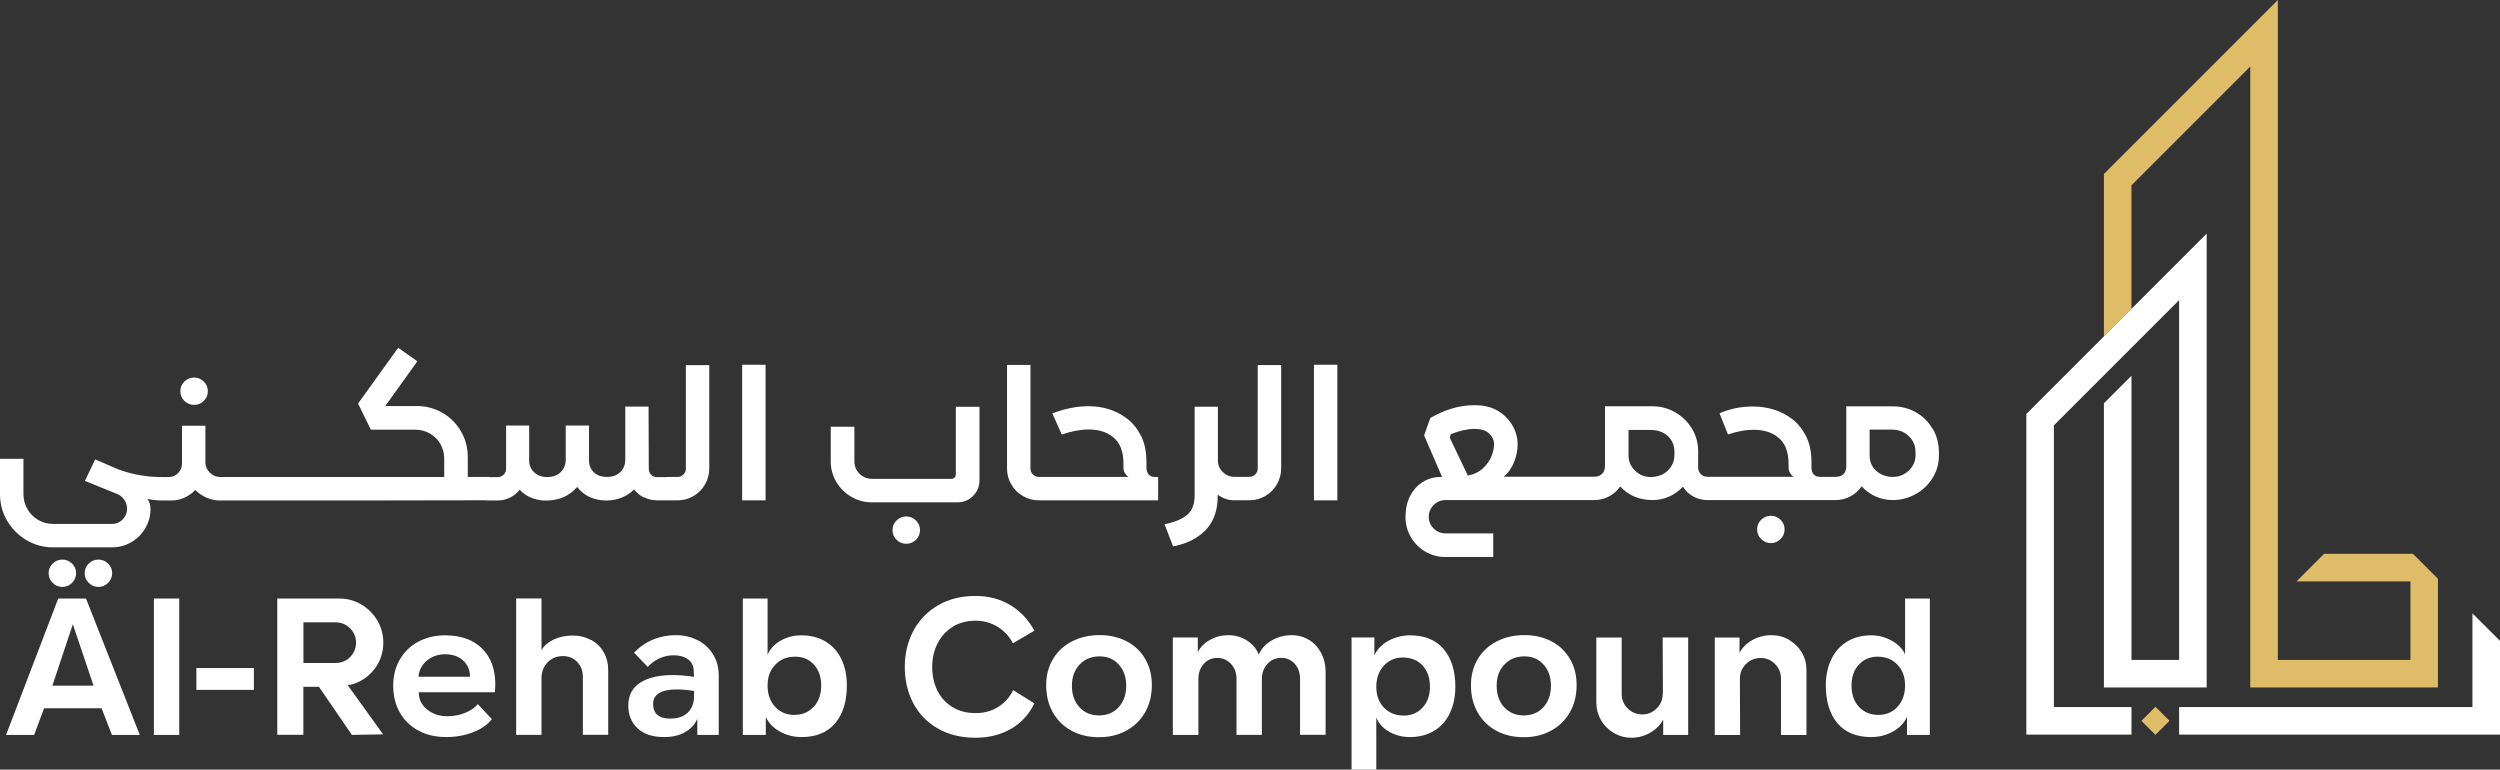
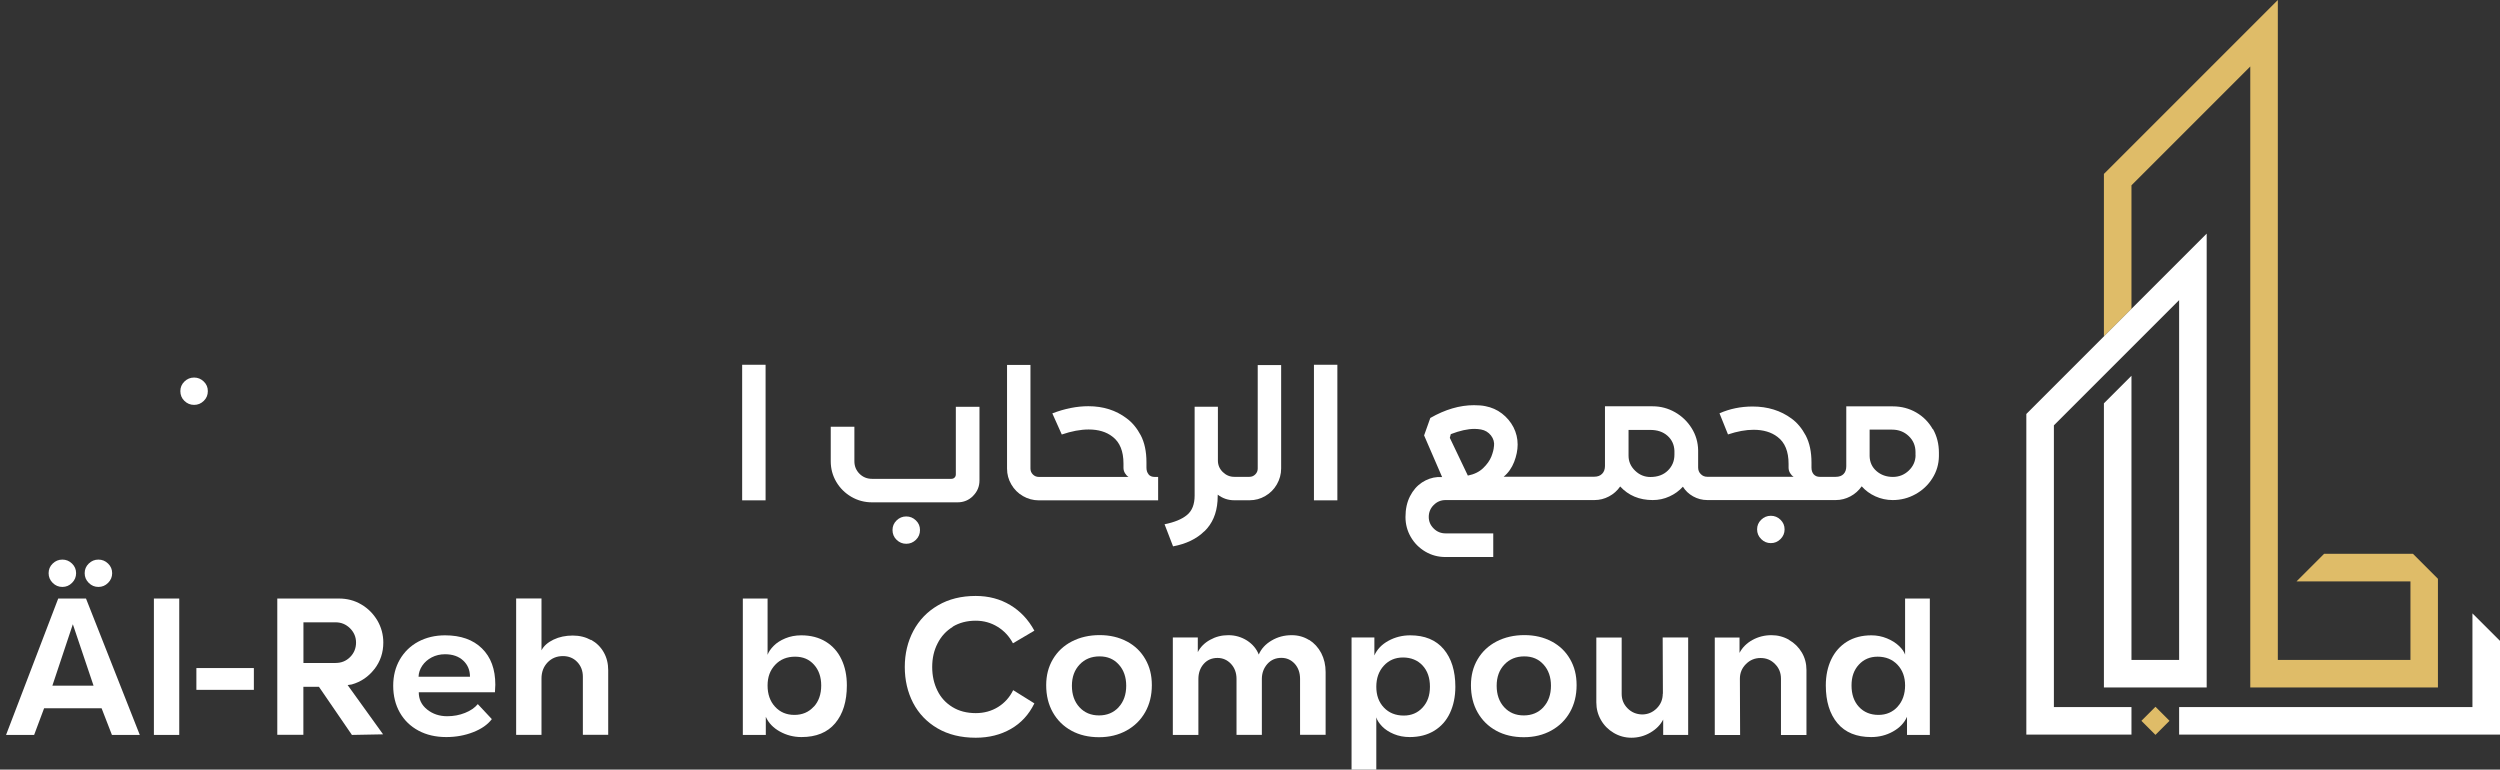
<svg xmlns="http://www.w3.org/2000/svg" id="Layer_2" data-name="Layer 2" viewBox="0 0 338.37 104.16">
  <rect x="0" y="0" width="338.37" height="104.16" fill="#333333" stroke="none" />
  <defs>
    <style>
      .cls-1 {
        fill: #fff;
      }

      .cls-1, .cls-2 {
        stroke-width: 0px;
      }

      .cls-2 {
        fill: #dfbc68;
      }
    </style>
  </defs>
  <g id="Layer_1-2" data-name="Layer 1">
    <g>
      <g>
        <path class="cls-1" d="m7.88,81.01L.82,99.47h3.8l1.35-3.61h7.78l1.4,3.61h3.77l-7.28-18.46h-3.75Zm-.79,11.79l2.77-8.31,2.8,8.31h-5.56Z" />
        <rect class="cls-1" x="20.83" y="81.01" width="3.43" height="18.46" />
        <rect class="cls-1" x="26.58" y="90.42" width="7.78" height="2.95" />
        <path class="cls-1" d="m50.68,90.56c.8-1.04,1.2-2.23,1.2-3.59,0-1.07-.27-2.07-.8-2.98-.54-.91-1.26-1.64-2.18-2.18-.91-.54-1.92-.8-3.01-.8h-8.36v18.44h3.53v-6.49h2.11l4.46,6.51,4.22-.08-4.8-6.67.55-.08c1.25-.35,2.27-1.05,3.07-2.08Zm-5.26-.82h-4.35v-5.51h4.35c.76,0,1.41.27,1.95.8.54.54.82,1.18.82,1.94s-.27,1.43-.8,1.96c-.54.54-1.19.8-1.96.8Z" />
        <path class="cls-1" d="m60.24,85.99c-1.35,0-2.56.29-3.63.86-1.06.57-1.89,1.38-2.49,2.41-.6,1.04-.9,2.22-.9,3.56s.3,2.58.9,3.63c.6,1.05,1.44,1.86,2.52,2.44,1.08.58,2.33.87,3.76.87,1.3,0,2.51-.22,3.64-.66,1.13-.44,1.97-1.03,2.53-1.77l-1.9-2.03c-.4.49-.98.89-1.73,1.19-.75.3-1.55.45-2.41.45-1.05,0-1.96-.3-2.72-.91-.76-.61-1.13-1.38-1.13-2.33h10.31c.03-.49.05-.83.05-1.03,0-2.09-.6-3.73-1.81-4.91-1.2-1.18-2.87-1.77-5-1.77Zm-3.59,5.59c.02-.51.18-1,.5-1.48.32-.47.75-.85,1.29-1.13.54-.28,1.14-.42,1.79-.42,1.04,0,1.86.29,2.47.86.61.57.91,1.3.91,2.18h-6.96Z" />
        <path class="cls-1" d="m80,86.63c-.73-.4-1.55-.61-2.47-.61-.97,0-1.84.18-2.61.55-.77.37-1.32.85-1.63,1.45v-7.02h-3.43v18.46h3.43v-7.62c0-.88.27-1.6.82-2.18.55-.57,1.24-.86,2.08-.86.77,0,1.42.26,1.93.79s.77,1.2.77,2v7.86h3.43v-8.73c0-.91-.2-1.73-.61-2.44-.4-.71-.97-1.27-1.7-1.68Z" />
-         <path class="cls-1" d="m94.44,86.67c-.88-.47-1.87-.7-2.98-.7s-2.09.2-3.06.59c-.97.4-1.83.99-2.58,1.78l1.85,1.93c.44-.49.97-.88,1.58-1.16.62-.28,1.26-.42,1.93-.42.77,0,1.42.18,1.94.55.52.37.78.92.78,1.66l.03.71c-1.02-.16-1.99-.24-2.9-.24-1.85,0-3.31.34-4.38,1.03-1.07.69-1.61,1.71-1.61,3.09,0,1.28.42,2.32,1.27,3.1.84.78,2.03,1.17,3.56,1.17,1.13,0,2.07-.22,2.85-.66.77-.44,1.33-1.05,1.66-1.82v2.19h2.9v-8.07c0-1.04-.25-1.97-.75-2.8-.5-.83-1.19-1.47-2.07-1.94Zm-.5,7.53c0,.97-.29,1.72-.86,2.26-.57.54-1.36.8-2.36.8-1.55,0-2.32-.67-2.32-2,0-.65.28-1.14.83-1.46.55-.33,1.35-.49,2.39-.49.65,0,1.42.07,2.32.21v.69Z" />
        <path class="cls-1" d="m111.77,86.85c-.93-.57-2.04-.86-3.32-.86-.79,0-1.51.14-2.16.41-.65.27-1.18.61-1.58,1.02s-.68.81-.82,1.21v-7.62h-3.35v18.46h3.11v-2.45c.37.83,1,1.49,1.9,1.99.9.5,1.87.75,2.93.75,1.99,0,3.51-.62,4.56-1.87,1.05-1.25,1.58-2.95,1.58-5.12,0-1.34-.24-2.51-.73-3.53-.48-1.02-1.19-1.82-2.12-2.39Zm-1.64,8.8c-.67.74-1.54,1.11-2.61,1.11s-1.95-.37-2.62-1.11c-.68-.74-1.01-1.7-1.01-2.87s.35-2.08,1.04-2.81c.69-.73,1.59-1.09,2.68-1.09s1.91.36,2.56,1.08c.65.72.98,1.66.98,2.82s-.33,2.14-1,2.87Z" />
        <path class="cls-1" d="m128.93,84.83c.89-.54,1.93-.82,3.13-.82,1.09,0,2.08.28,2.97.83.89.55,1.58,1.3,2.07,2.23l2.9-1.71c-.81-1.49-1.9-2.65-3.27-3.47-1.37-.82-2.93-1.23-4.67-1.23-1.95,0-3.65.42-5.1,1.27-1.45.84-2.56,2-3.34,3.46-.77,1.46-1.16,3.09-1.16,4.88s.38,3.42,1.13,4.87c.76,1.45,1.86,2.6,3.3,3.44,1.44.84,3.16,1.27,5.17,1.27,1.79,0,3.38-.4,4.76-1.19,1.38-.79,2.44-1.94,3.18-3.46l-2.87-1.79c-.47.97-1.16,1.73-2.04,2.28-.89.55-1.89.83-3.02.83-1.21,0-2.27-.27-3.16-.82-.9-.55-1.58-1.29-2.04-2.24-.47-.95-.7-2.01-.7-3.19s.24-2.24.73-3.19c.48-.95,1.17-1.7,2.06-2.24Z" />
        <path class="cls-1" d="m152.52,86.82c-1.07-.57-2.3-.86-3.69-.86s-2.66.29-3.76.86c-1.1.57-1.95,1.37-2.56,2.4-.61,1.03-.91,2.2-.91,3.52,0,1.39.3,2.62.9,3.68.6,1.06,1.44,1.89,2.52,2.48,1.08.59,2.33.88,3.73.88s2.63-.3,3.72-.9c1.09-.6,1.93-1.43,2.53-2.49.6-1.06.9-2.28.9-3.65s-.29-2.49-.88-3.52c-.59-1.03-1.42-1.83-2.49-2.4Zm-1.11,8.9c-.69.74-1.57,1.11-2.66,1.11s-1.97-.37-2.65-1.11c-.68-.74-1.02-1.71-1.02-2.9s.35-2.14,1.04-2.87c.69-.74,1.6-1.11,2.7-1.11s1.94.37,2.61,1.11c.67.74,1,1.7,1,2.87s-.34,2.16-1.03,2.9Z" />
        <path class="cls-1" d="m177.19,86.63c-.7-.44-1.48-.66-2.36-.66-1,0-1.91.24-2.73.73-.82.48-1.39,1.11-1.73,1.89-.3-.77-.83-1.4-1.58-1.89-.76-.48-1.6-.73-2.53-.73s-1.72.21-2.48.63c-.76.42-1.31.98-1.66,1.66v-1.98h-3.38v13.19h3.46v-7.57c0-.81.24-1.49.71-2.03.47-.54,1.1-.82,1.87-.82.72,0,1.33.27,1.83.8.5.54.75,1.22.75,2.04v7.57h3.43v-7.57c0-.79.25-1.46.74-2.02.49-.55,1.12-.83,1.9-.83.72,0,1.32.27,1.81.8.48.54.72,1.22.72,2.04v7.57h3.46v-8.49c0-.95-.2-1.8-.59-2.56-.4-.76-.94-1.35-1.63-1.79Z" />
        <path class="cls-1" d="m190.87,85.99c-1.07,0-2.06.25-2.95.74-.9.49-1.53,1.15-1.9,1.98v-2.43h-3.09v17.88h3.35v-7.07c.12.41.39.81.79,1.23.4.41.93.76,1.58,1.03.65.27,1.37.41,2.16.41,1.28,0,2.39-.29,3.32-.86.93-.57,1.64-1.37,2.12-2.4.48-1.03.73-2.21.73-3.55,0-2.14-.53-3.84-1.58-5.09-1.06-1.25-2.57-1.87-4.54-1.87Zm1.67,9.78c-.66.72-1.51,1.08-2.54,1.08-1.11,0-2-.36-2.69-1.08s-1.03-1.66-1.03-2.82.34-2.11,1.02-2.85c.68-.74,1.54-1.11,2.6-1.11s1.97.36,2.64,1.08c.67.72,1,1.68,1,2.87s-.33,2.1-.99,2.82Z" />
        <path class="cls-1" d="m210.01,86.82c-1.07-.57-2.3-.86-3.69-.86s-2.66.29-3.76.86c-1.1.57-1.95,1.37-2.56,2.4-.61,1.03-.91,2.2-.91,3.52,0,1.39.3,2.62.9,3.68.6,1.06,1.44,1.89,2.52,2.48,1.08.59,2.33.88,3.73.88s2.63-.3,3.72-.9c1.09-.6,1.93-1.43,2.53-2.49.6-1.06.9-2.28.9-3.65s-.29-2.49-.88-3.52c-.59-1.03-1.42-1.83-2.49-2.4Zm-1.11,8.9c-.69.74-1.57,1.11-2.66,1.11s-1.97-.37-2.65-1.11c-.68-.74-1.02-1.71-1.02-2.9s.35-2.14,1.04-2.87c.69-.74,1.6-1.11,2.7-1.11s1.94.37,2.61,1.11c.67.74,1,1.7,1,2.87s-.34,2.16-1.03,2.9Z" />
        <path class="cls-1" d="m225.05,93.9c0,.77-.27,1.43-.82,1.98-.55.54-1.2.82-1.98.82-.77-.02-1.43-.29-1.96-.83-.54-.54-.8-1.19-.8-1.96v-7.62h-3.43v8.78c0,.86.21,1.66.63,2.39.42.73,1,1.31,1.73,1.74.73.43,1.53.65,2.39.65.91,0,1.77-.23,2.56-.69.79-.46,1.37-1.05,1.74-1.77v2.08h3.38v-13.19h-3.45l.03,7.62Z" />
        <path class="cls-1" d="m242.15,86.6c-.73-.42-1.53-.63-2.39-.63-.93,0-1.79.22-2.57.65-.78.43-1.37,1.02-1.75,1.75v-2.08h-3.35v13.19h3.43l-.03-7.62c0-.77.27-1.43.82-1.98s1.2-.82,1.98-.82,1.43.27,1.96.82c.54.54.8,1.2.8,1.98v7.62h3.45v-8.81c0-.86-.21-1.65-.63-2.36-.42-.71-1-1.28-1.73-1.7Z" />
        <path class="cls-1" d="m257.86,88.63c-.12-.39-.4-.79-.83-1.2-.43-.41-.98-.76-1.64-1.03-.66-.27-1.36-.41-2.1-.41-1.28,0-2.39.29-3.31.86-.92.57-1.63,1.37-2.12,2.39-.49,1.02-.74,2.2-.74,3.53,0,2.16.53,3.87,1.58,5.12,1.05,1.25,2.58,1.87,4.56,1.87,1.07,0,2.06-.25,2.95-.75.9-.5,1.53-1.16,1.9-1.99v2.45h3.09v-18.46h-3.35v7.62Zm-1.02,7.02c-.68.74-1.54,1.11-2.6,1.11s-1.97-.36-2.64-1.09c-.67-.73-1-1.69-1-2.89s.33-2.1.99-2.82c.66-.72,1.51-1.08,2.54-1.08,1.11,0,2,.37,2.69,1.09.69.73,1.03,1.67,1.03,2.81s-.34,2.14-1.02,2.87Z" />
        <path class="cls-1" d="m13.32,79.44c.51,0,.94-.18,1.31-.55.37-.37.55-.8.55-1.31s-.18-.94-.55-1.3c-.37-.36-.8-.54-1.31-.54s-.94.18-1.31.54-.55.79-.55,1.3.18.94.55,1.31c.37.37.8.55,1.31.55Z" />
        <path class="cls-1" d="m9.75,78.89c.37-.37.55-.8.55-1.31s-.18-.94-.55-1.3c-.37-.36-.8-.54-1.31-.54s-.94.18-1.31.54-.55.79-.55,1.3.18.94.55,1.31c.37.37.8.55,1.31.55s.94-.18,1.31-.55Z" />
        <path class="cls-1" d="m26.27,54.8c.51,0,.94-.18,1.31-.54.37-.36.55-.8.55-1.32s-.18-.94-.55-1.3c-.37-.36-.8-.54-1.31-.54s-.94.18-1.31.54c-.37.36-.55.79-.55,1.3s.18.97.55,1.32c.37.36.8.54,1.31.54Z" />
-         <path class="cls-1" d="m87.19,67.31c.54.27,1.12.41,1.73.41h1.41s0,0,0,0h1.39c.77,0,1.48-.19,2.14-.58.66-.38,1.18-.91,1.56-1.57.38-.66.58-1.38.58-2.15v-14h-3.17v14c0,.32-.11.58-.33.8-.22.22-.48.33-.8.33h-1.36c-.05,0-.09.02-.14.03h-1.27c-.33,0-.6-.11-.81-.33-.21-.22-.31-.49-.31-.83l-.03-8.39h-3.15v7.18c0,.68-.22,1.24-.67,1.68-.45.44-1.05.66-1.82.66s-1.32-.21-1.76-.62c-.44-.41-.66-.95-.66-1.61v-4.72h-3.15v4.61c0,.68-.23,1.25-.68,1.69-.45.45-1.07.67-1.83.67-.72,0-1.3-.21-1.76-.64-.45-.43-.68-.97-.68-1.61v-4.72h-3.12v5.82c0,.33-.11.61-.34.83-.23.22-.5.33-.81.33h-1.18v-.03h-2.86v-2.7c0-1.26-.31-2.42-.92-3.47-.61-1.06-1.45-1.89-2.5-2.5-1.06-.61-2.21-.92-3.45-.92h-4.3l4.35-6.06-2.6-1.83-5.43,7.55,1.73,3.54h6.03c.7,0,1.35.17,1.95.51.6.34,1.08.81,1.43,1.42.35.6.52,1.26.52,1.98v2.49h-12.45s-8.34,0-8.34,0h-9.54c-.49,0-.93-.17-1.31-.51-.38-.34-.61-.76-.68-1.27v-5.16h-3.17v5.14c0,.49-.18.91-.52,1.27-.35.36-.78.54-1.28.54h-.89s0,0-.01,0c0,0,0,0-.01,0-1.99,0-3.9-.32-5.71-.97-.1-.03-.45-.17-1.02-.42l-2.31-1-1.39,2.91,4.14,1.68c.47.14.85.41,1.14.8.29.39.43.83.43,1.32,0,.54-.2,1.01-.6,1.42-.4.4-.87.6-1.42.6h-8c-.73,0-1.41-.18-2.02-.54-.61-.36-1.1-.85-1.45-1.47-.36-.62-.54-1.3-.54-2.03v-4.77H0v4.77c0,1.31.32,2.52.97,3.62.65,1.1,1.52,1.97,2.62,2.62,1.1.65,2.3.97,3.59.97h8c.93,0,1.79-.23,2.58-.69.8-.46,1.43-1.09,1.9-1.89s.71-1.66.71-2.61c0-.52-.14-.98-.42-1.36.75.14,1.41.21,1.97.21,0,0,.01,0,.02,0,0,0,0,0,0,0h1.26c.61,0,1.2-.13,1.76-.38.56-.25,1.05-.6,1.47-1.04.44.44.95.78,1.53,1.04.59.25,1.2.38,1.85.38h17.35s.14,0,.14,0h.38s18.03-.03,18.03-.03c.05,0,.09.03.13.03h1.49c.61,0,1.18-.13,1.7-.39.52-.26.96-.62,1.31-1.07.44.49.97.86,1.6,1.1.63.24,1.27.37,1.91.37.91,0,1.71-.15,2.4-.45s1.31-.76,1.87-1.39c.44.58.99,1.03,1.66,1.35.67.32,1.45.48,2.32.48.72,0,1.4-.13,2.04-.39.65-.26,1.21-.63,1.68-1.1.35.45.8.82,1.34,1.09Z" />
        <rect class="cls-1" x="100.45" y="49.37" width="3.17" height="18.35" />
        <path class="cls-1" d="m123.97,73.06c.37-.36.55-.8.55-1.32s-.18-.94-.55-1.3-.8-.54-1.31-.54-.94.18-1.31.54c-.37.36-.55.79-.55,1.3s.18.97.55,1.32c.37.36.8.54,1.31.54s.94-.18,1.31-.54Z" />
        <path class="cls-1" d="m131.7,67.12c.58-.58.87-1.27.87-2.1v-9.96h-3.2v9.15c0,.17-.06.32-.17.43-.11.11-.26.17-.43.17h-10.75c-.66,0-1.23-.23-1.69-.69-.46-.46-.69-1.03-.69-1.69v-4.67h-3.2v4.67c0,1.01.25,1.94.75,2.79.5.85,1.18,1.52,2.03,2.02.86.5,1.79.75,2.8.75h11.59c.82,0,1.52-.29,2.1-.87Z" />
        <path class="cls-1" d="m155.47,64.21c-.2-.23-.3-.53-.3-.92v-.73c0-1.45-.26-2.66-.77-3.64-.52-.98-1.16-1.75-1.93-2.31-1.43-1.08-3.15-1.63-5.16-1.63-1.56,0-3.18.32-4.88.97l1.28,2.86c1.31-.45,2.53-.68,3.64-.68,1.31,0,2.39.32,3.22.97,1,.75,1.49,1.97,1.49,3.64v.58c0,.26.07.5.2.72.13.22.29.39.48.51h-11.25s0,0,0,0h-.89c-.31,0-.58-.11-.8-.33-.22-.22-.33-.48-.33-.8v-14.03h-3.17v14.03c0,.77.19,1.49.58,2.15.38.66.91,1.19,1.57,1.57.66.38,1.38.58,2.15.58h16.15v-3.17h-.47c-.35,0-.63-.11-.83-.34Z" />
        <path class="cls-1" d="m163.02,71.91c1.06-1.03,1.65-2.39,1.77-4.09l.03-.87c.66.51,1.41.76,2.23.76h.68s0,0,0,0h1.39c.77,0,1.48-.19,2.14-.58.66-.38,1.18-.91,1.56-1.57.38-.66.58-1.38.58-2.15v-14h-3.17v14c0,.32-.11.58-.33.8-.22.22-.48.33-.8.33h-1.26s0,0,0,0h-.79c-.59,0-1.11-.22-1.55-.65s-.66-.95-.66-1.55v-7.29h-3.15v12.03c0,1.19-.35,2.07-1.04,2.63-.69.57-1.7.98-3.03,1.25l1.15,2.99c1.77-.33,3.18-1.01,4.23-2.04Z" />
        <rect class="cls-1" x="177.84" y="49.37" width="3.17" height="18.35" />
        <path class="cls-1" d="m240.99,72.96c.37-.37.55-.8.55-1.31s-.18-.94-.55-1.3c-.37-.36-.8-.54-1.31-.54s-.94.18-1.31.54c-.37.36-.55.79-.55,1.3s.18.94.55,1.31.8.55,1.31.55.94-.18,1.31-.55Z" />
        <path class="cls-1" d="m261.6,58.1c-.54-.96-1.29-1.72-2.24-2.27-.95-.55-2.01-.83-3.18-.83h-6.29v8.1c0,.45-.12.81-.37,1.06-.24.25-.6.38-1.07.38h-.1s-2.04,0-2.04,0c-.35,0-.62-.11-.83-.34-.2-.23-.3-.53-.3-.92v-.68c0-1.45-.26-2.66-.77-3.64-.52-.98-1.16-1.75-1.93-2.31-1.47-1.08-3.22-1.63-5.27-1.63-1.61,0-3.1.31-4.48.92l1.15,2.86c1.26-.42,2.41-.63,3.46-.63,1.33,0,2.41.32,3.25.97,1,.75,1.49,1.97,1.49,3.64v.52c0,.26.07.5.2.72.13.22.29.39.48.51h-11.11s0,0,0,0h-.58c-.35,0-.64-.12-.88-.37-.24-.24-.35-.54-.35-.89v-2.33c-.02-1.08-.31-2.08-.88-2.99-.57-.91-1.32-1.63-2.25-2.16-.94-.53-1.94-.8-3.03-.8h-6.45v8.07c0,.45-.13.81-.39,1.07-.26.26-.61.39-1.05.39h-.34s-8.86,0-8.86,0h0s-3.07,0-3.07,0c.63-.52,1.1-1.19,1.42-2.01.31-.81.47-1.59.47-2.35,0-.82-.19-1.6-.56-2.33-.38-.73-.9-1.35-1.56-1.86-.66-.51-1.42-.84-2.25-1-.42-.09-.94-.13-1.55-.13-1.92,0-3.89.58-5.9,1.73l-.84,2.36,2.44,5.64h-.63c-.73.05-1.43.3-2.1.73-.66.44-1.2,1.05-1.61,1.85-.41.8-.62,1.73-.62,2.82,0,.98.24,1.88.72,2.71.48.83,1.14,1.49,1.97,1.98.83.49,1.74.73,2.74.73h6.45v-3.2h-6.45c-.63,0-1.17-.22-1.61-.66-.45-.44-.67-.96-.67-1.57s.22-1.17.67-1.61c.45-.45.98-.67,1.61-.67h11.51s7.63,0,7.63,0c0,0,0,0,0,0h1c.7,0,1.35-.16,1.97-.49.61-.32,1.12-.77,1.52-1.35,1.12,1.22,2.59,1.84,4.4,1.84.8,0,1.56-.16,2.27-.49.71-.32,1.31-.76,1.82-1.32.33.54.79.98,1.38,1.31.59.33,1.23.5,1.93.5h.89s0,0,0,0h16.49c.7,0,1.36-.17,1.98-.5.62-.33,1.13-.79,1.53-1.36.51.58,1.13,1.03,1.86,1.36.73.33,1.51.5,2.33.5,1.1,0,2.13-.26,3.08-.79.95-.52,1.72-1.24,2.29-2.15.58-.91.87-1.9.89-2.99v-.47c0-1.19-.27-2.26-.81-3.22Zm-59.4,2.31c-.02.38-.14.85-.35,1.39-.22.54-.59,1.06-1.11,1.56-.52.5-1.21.84-2.07,1.01l-2.44-5.11.13-.5c1.22-.47,2.29-.71,3.2-.71.31,0,.61.03.89.08.56.1,1.01.38,1.35.81.34.44.48.93.41,1.47Zm24.43,1.13c0,.86-.3,1.57-.89,2.15-.59.58-1.38.87-2.36.87-.79,0-1.48-.28-2.07-.85-.59-.57-.89-1.24-.89-2.03v-3.49h2.96c.94,0,1.71.26,2.31.79.59.52.91,1.21.94,2.04v.52Zm32.64.1c-.02.8-.33,1.49-.93,2.06-.6.57-1.32.85-2.14.85-.87,0-1.61-.26-2.22-.79-.6-.52-.91-1.2-.93-2.02v-3.59h3.04c.89,0,1.64.29,2.25.87.61.58.92,1.3.92,2.18v.45Z" />
      </g>
      <polygon class="cls-1" points="334.64 83.02 334.64 95.7 294.94 95.7 294.94 99.43 338.37 99.43 338.37 86.74 334.64 83.02" />
      <polygon class="cls-2" points="329.97 78.34 329.97 93.05 304.57 93.05 304.57 9 288.49 25.08 288.49 41.8 284.76 45.53 284.76 23.54 308.3 0 308.3 89.32 326.25 89.32 326.25 78.69 310.83 78.69 314.56 74.96 326.59 74.96 329.97 78.34" />
      <polygon class="cls-1" points="288.49 50.86 288.49 89.32 294.94 89.32 294.94 40.62 277.99 57.57 277.99 95.7 288.49 95.7 288.49 99.43 274.26 99.43 274.26 56.03 274.34 55.95 284.76 45.53 288.49 41.8 298.67 31.62 298.67 93.05 284.76 93.05 284.76 54.59 288.49 50.86" />
      <rect class="cls-2" x="290.39" y="96.22" width="2.69" height="2.69" transform="translate(16.46 234.86) rotate(-45)" />
    </g>
  </g>
</svg>